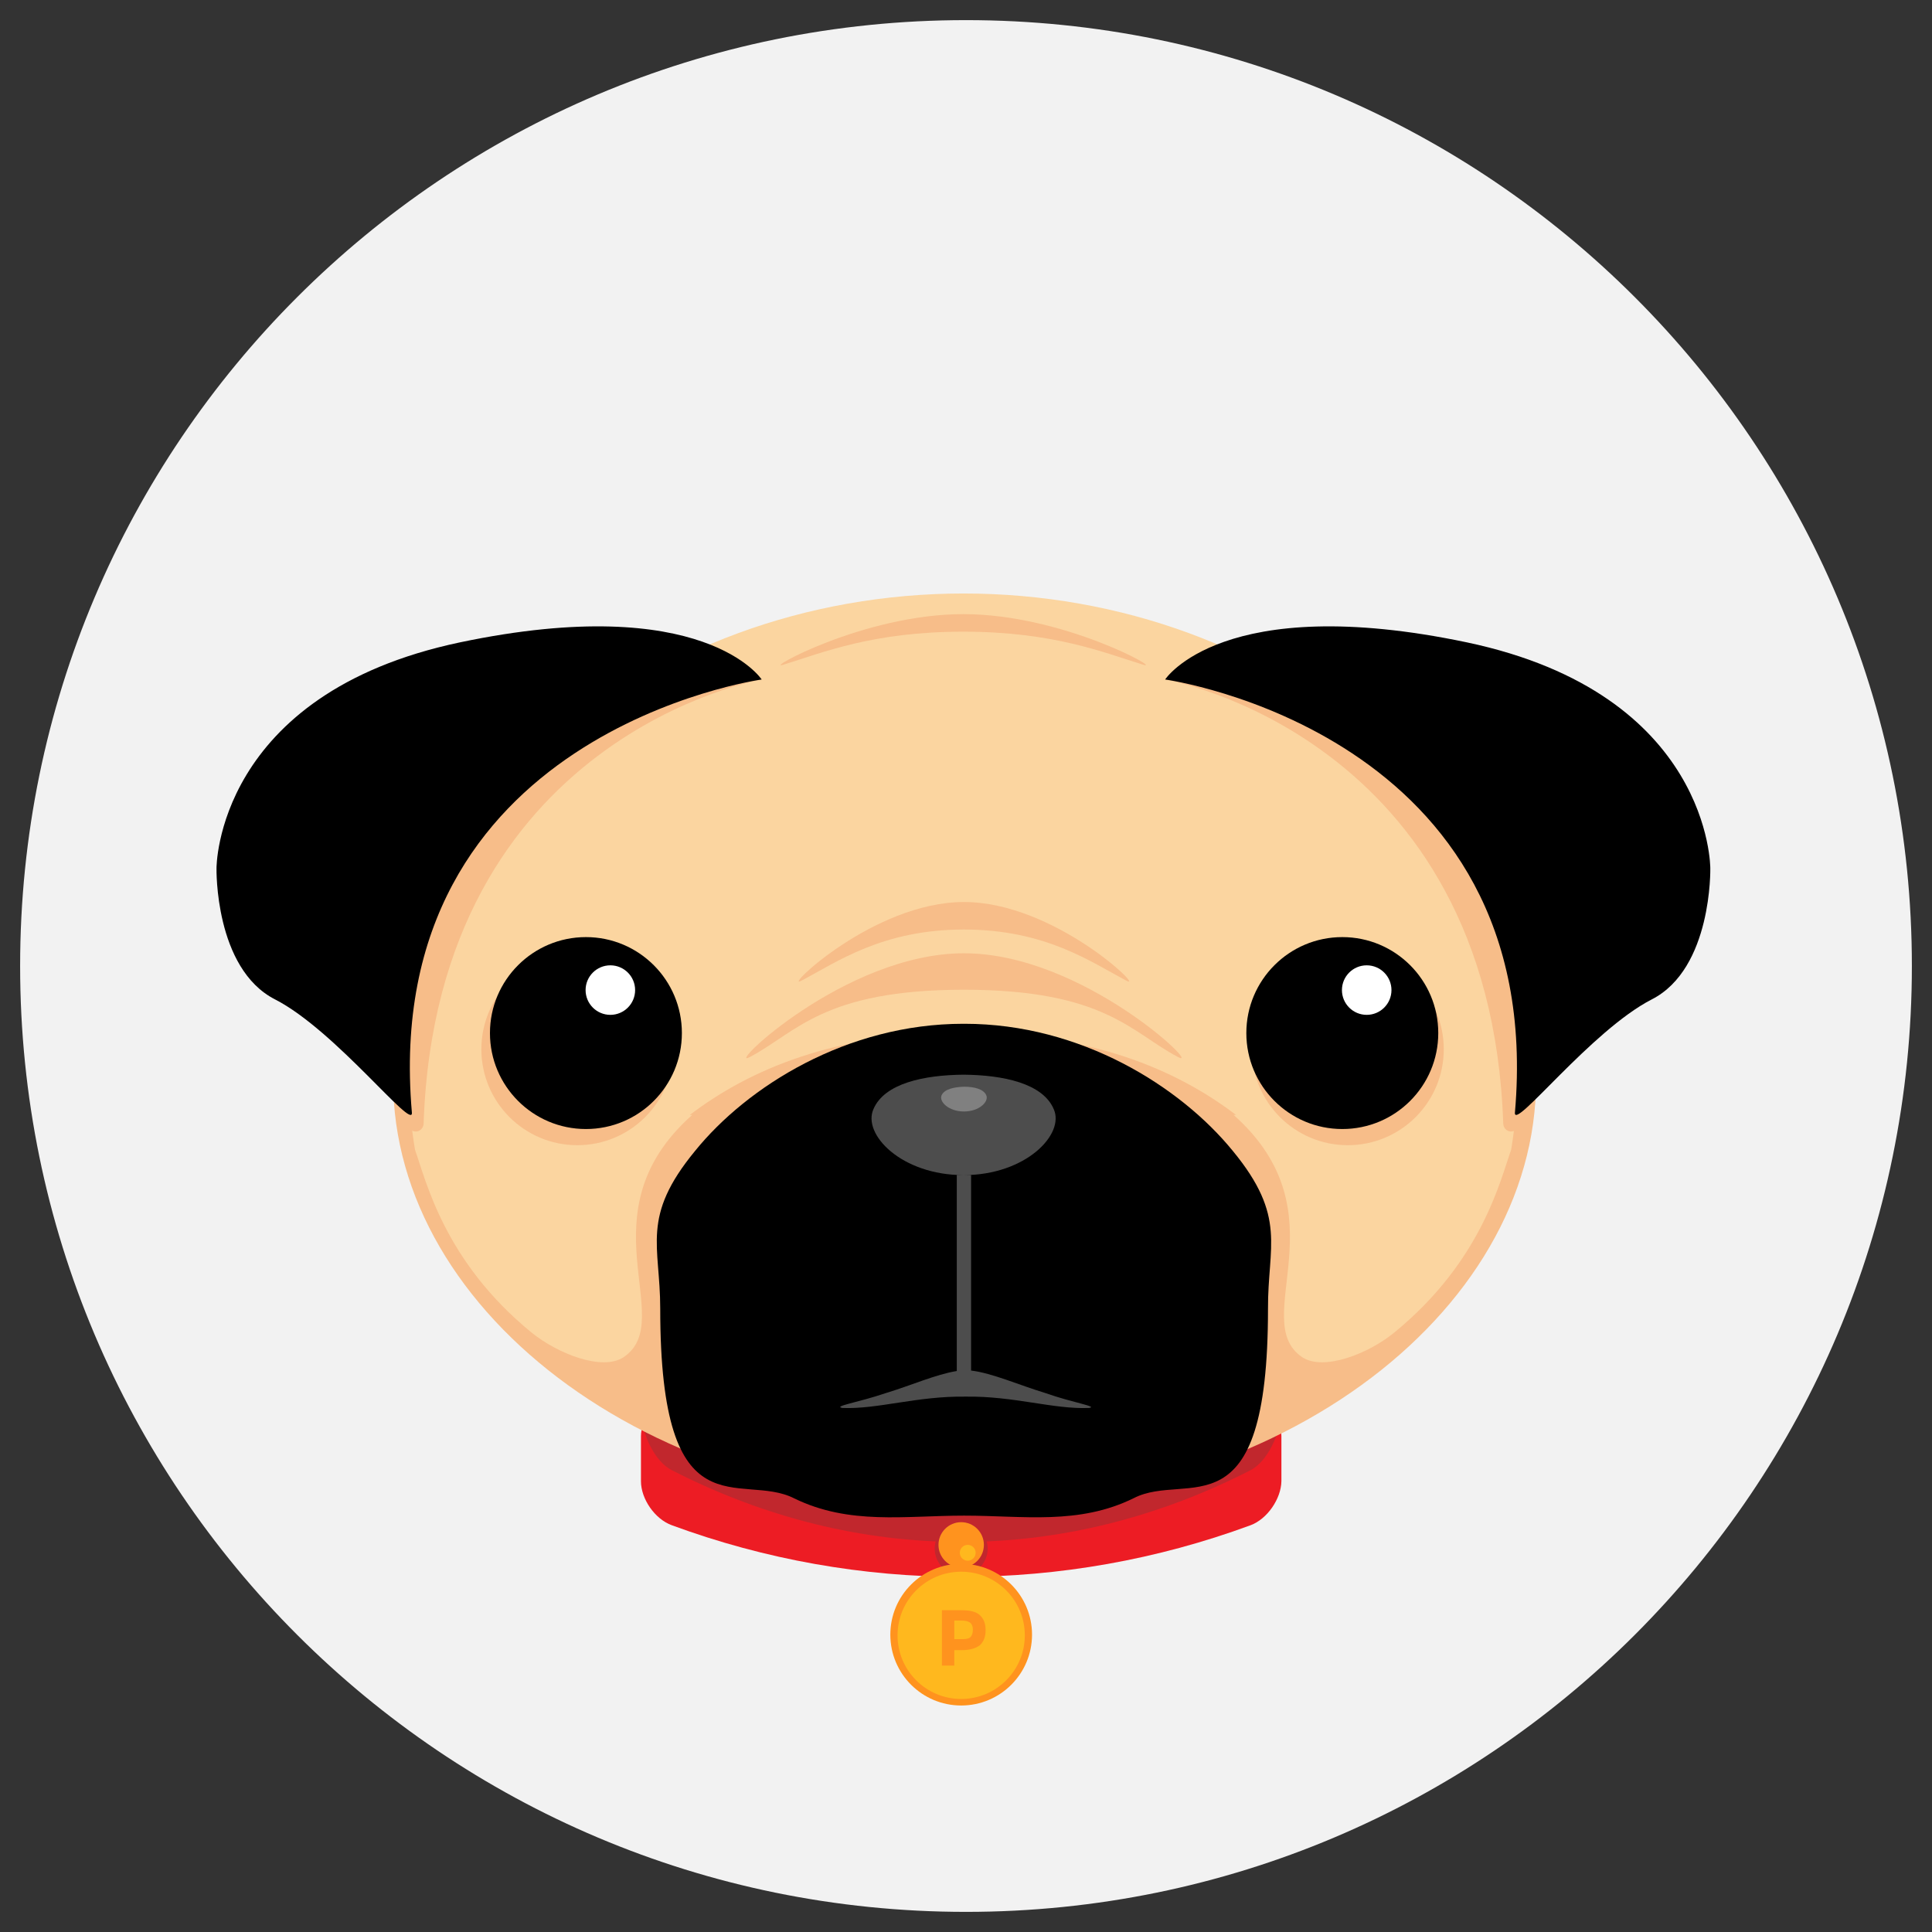
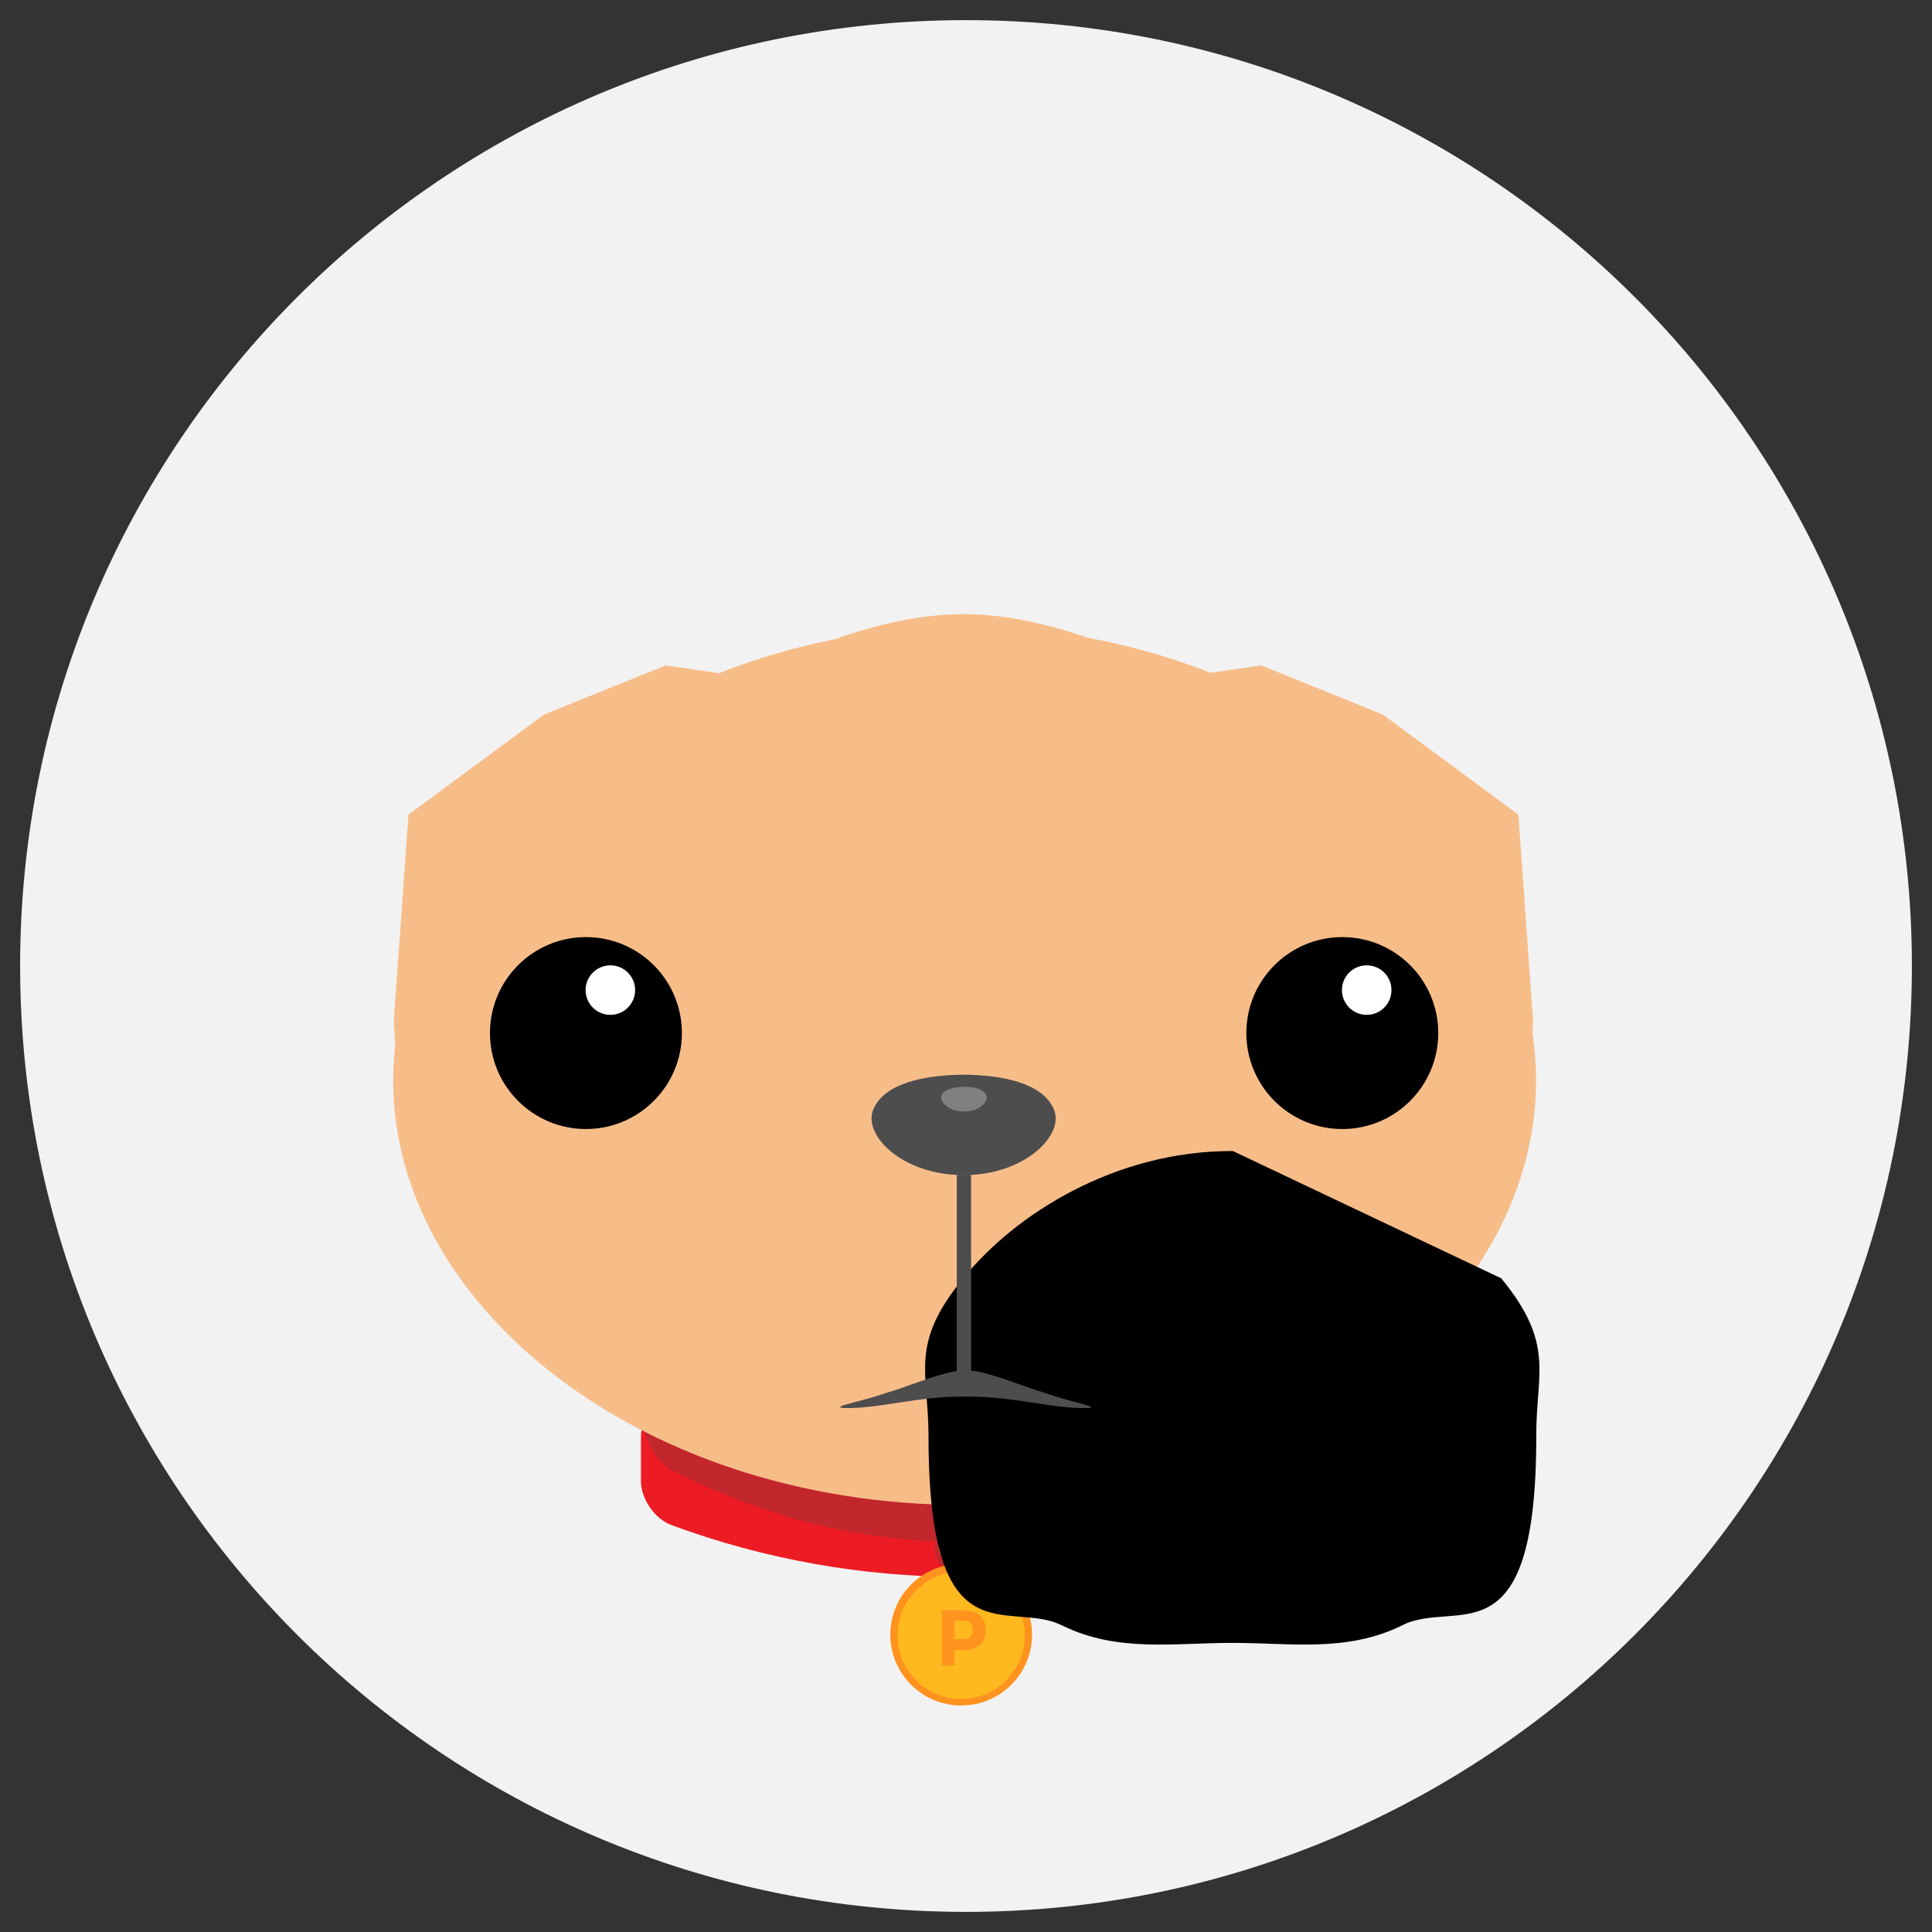
<svg xmlns="http://www.w3.org/2000/svg" fill="none" viewBox="0 0 999 999" id="Pug--Streamline-Svg-Logos.svg" height="999" width="999">
  <rect x="0" y="0" width="999" height="999" fill="#333333" stroke="none" />
  <desc>Pug Streamline Icon: https://streamlinehq.com</desc>
  <path fill="#F2F2F2" d="M499.5 988.594c270.119 0 489.094 -218.975 489.094 -489.094S769.619 10.406 499.5 10.406 10.406 229.381 10.406 499.5s218.975 489.094 489.094 489.094Z" stroke-width="1" />
  <path fill="#ED1C24" d="M646.584 788.692c-96.574 35.571 -202.573 35.571 -299.147 0 -8.892 -3.201 -16.007 -13.695 -16.007 -22.765v-23.299c0 -9.071 7.115 -13.518 16.007 -10.316 96.574 35.571 202.573 35.571 299.147 0 8.893 -3.202 16.007 1.245 16.007 10.316v23.299c-0.178 9.07 -7.292 19.564 -16.007 22.765Z" stroke-width="1" />
  <path fill="#C1272D" d="M646.584 760.235c-96.574 49.443 -202.573 49.443 -299.147 0 -8.892 -4.446 -16.007 -19.03 -16.007 -31.657V696.386c0 -12.627 7.115 -18.852 16.007 -14.228 96.574 49.443 202.573 49.443 299.147 0 8.893 -4.446 16.007 1.602 16.007 14.228v32.192c-0.178 12.627 -7.292 27.211 -16.007 31.657Z" stroke-width="1" />
  <path fill="#C1272D" d="M497.006 814.478c7.563 0 13.695 -6.131 13.695 -13.695 0 -7.563 -6.131 -13.695 -13.695 -13.695 -7.563 0 -13.695 6.131 -13.695 13.695 0 7.563 6.131 13.695 13.695 13.695Z" stroke-width="1" />
  <path fill="#FF931E" d="M497.011 810.566c6.483 0 11.738 -5.255 11.738 -11.738 0 -6.482 -5.255 -11.738 -11.738 -11.738 -6.483 0 -11.738 5.256 -11.738 11.738 0 6.483 5.255 11.738 11.738 11.738Z" stroke-width="1" />
  <path fill="#FFB81E" d="M500.39 807.004c2.259 0 4.091 -1.831 4.091 -4.091 0 -2.259 -1.831 -4.091 -4.091 -4.091 -2.259 0 -4.091 1.831 -4.091 4.091 0 2.259 1.831 4.091 4.091 4.091Z" stroke-width="1" />
  <path fill="#FF931E" d="M497.008 881.884c20.234 0 36.637 -16.403 36.637 -36.638 0 -20.234 -16.403 -36.637 -36.637 -36.637 -20.235 0 -36.638 16.403 -36.638 36.637 0 20.235 16.403 36.638 36.638 36.638Z" stroke-width="1" />
  <path fill="#FFB81E" d="M497.008 878.504c18.171 0 32.902 -14.731 32.902 -32.902s-14.731 -32.902 -32.902 -32.902c-18.172 0 -32.904 14.731 -32.904 32.902s14.731 32.902 32.904 32.902Z" stroke-width="1" />
  <path fill="#FF931E" d="M506.61 835.112c1.956 1.778 3.024 4.269 3.024 7.825s-1.068 6.047 -3.024 7.825c-2.134 1.6 -5.157 2.49 -9.426 2.49h-3.735v8.003h-6.403v-28.635h10.138c4.269 0 7.47 0.712 9.426 2.49Zm-4.623 11.204c0.711 -0.889 1.067 -2.134 1.067 -3.735s-0.534 -2.845 -1.423 -3.557c-1.068 -0.712 -2.49 -1.068 -4.625 -1.068h-3.557v9.605h4.269c2.134 0 3.557 -0.356 4.269 -1.246Z" stroke-width="1" />
  <path fill="#F7BD89" d="M793.841 547.17c8.893 121.829 -122.896 231.208 -295.057 231.03 -171.983 0.178 -303.95 -109.201 -295.057 -231.03 8.892 -122.184 141.393 -223.027 295.413 -223.205 154.198 0.178 285.631 101.021 294.701 223.205Z" stroke-width="1" />
-   <path fill="#FBD5A0" d="M498.254 306.882c-161.846 0 -312.131 114.004 -283.674 287.587 5.691 16.007 15.117 57.625 60.114 94.44 13.517 11.026 36.815 20.276 47.842 12.806 28.279 -19.209 -21.875 -74.342 35.393 -125.208h-1.245c31.124 -23.654 75.232 -42.507 141.215 -42.507s110.091 18.853 141.215 42.507h-1.246c57.269 50.866 7.293 105.999 35.393 125.208 11.028 7.47 34.504 -1.779 47.843 -12.806 44.997 -36.815 54.601 -78.433 60.292 -94.44 28.456 -173.761 -121.295 -287.587 -283.141 -287.587Z" stroke-width="1" />
-   <path fill="#000" d="M637.515 595.182c-27.211 -33.436 -78.788 -65.805 -138.725 -65.805h-0.711c-60.115 0 -111.691 32.369 -138.725 65.805 -28.101 34.148 -17.963 48.731 -17.963 81.457 0 118.449 41.44 83.946 69.362 98.174 28.457 13.873 57.269 8.893 87.504 8.893h0.533c30.235 0 59.047 4.979 87.504 -9.07 27.744 -14.228 69.362 20.63 69.362 -97.819 -0.178 -32.548 9.96 -47.487 -18.141 -81.635Z" stroke-width="1" />
+   <path fill="#000" d="M637.515 595.182h-0.711c-60.115 0 -111.691 32.369 -138.725 65.805 -28.101 34.148 -17.963 48.731 -17.963 81.457 0 118.449 41.44 83.946 69.362 98.174 28.457 13.873 57.269 8.893 87.504 8.893h0.533c30.235 0 59.047 4.979 87.504 -9.07 27.744 -14.228 69.362 20.63 69.362 -97.819 -0.178 -32.548 9.96 -47.487 -18.141 -81.635Z" stroke-width="1" />
  <path fill="#F7BD89" d="M298.527 592.161c27.405 0 49.621 -22.216 49.621 -49.621 0 -27.405 -22.216 -49.62 -49.621 -49.62 -27.405 0 -49.621 22.215 -49.621 49.62s22.216 49.621 49.621 49.621Z" stroke-width="1" />
  <path fill="#000" d="M302.969 583.798c27.405 0 49.62 -22.216 49.62 -49.621 0 -27.405 -22.215 -49.62 -49.62 -49.62s-49.621 22.215 -49.621 49.62 22.216 49.621 49.621 49.621Z" stroke-width="1" />
  <path fill="#fff" d="M315.603 524.76c7.072 0 12.805 -5.733 12.805 -12.805 0 -7.073 -5.733 -12.806 -12.805 -12.806s-12.805 5.733 -12.805 12.806c0 7.072 5.733 12.805 12.805 12.805Z" stroke-width="1" />
  <path fill="#F7BD89" d="M696.922 592.161c27.405 0 49.621 -22.216 49.621 -49.621 0 -27.405 -22.216 -49.62 -49.621 -49.62 -27.405 0 -49.621 22.215 -49.621 49.62s22.216 49.621 49.621 49.621Z" stroke-width="1" />
  <path fill="#000" d="M694.077 583.798c27.404 0 49.62 -22.216 49.62 -49.621 0 -27.405 -22.216 -49.62 -49.62 -49.62 -27.405 0 -49.621 22.215 -49.621 49.62s22.216 49.621 49.621 49.621Z" stroke-width="1" />
  <path fill="#fff" d="M706.696 524.76c7.072 0 12.806 -5.733 12.806 -12.805 0 -7.073 -5.734 -12.806 -12.806 -12.806 -7.072 0 -12.805 5.733 -12.805 12.806 0 7.072 5.733 12.805 12.805 12.805Z" stroke-width="1" />
  <path fill="#F7BD89" d="M393.864 351.343s-168.07 28.991 -174.829 229.786c-0.178 3.023 -3.379 4.979 -6.047 3.379l-5.335 -3.201 -4.091 -52.644 7.648 -107.423 70.075 -51.755 62.959 -25.433 49.621 7.292Z" stroke-width="1" />
  <path fill="#F7BD89" d="M602.475 351.343s168.07 28.991 174.829 229.786c0.178 3.023 3.379 4.979 6.047 3.379l5.335 -3.201 4.091 -52.644 -7.648 -107.423 -70.074 -51.755 -62.96 -25.433 -49.621 7.292Z" stroke-width="1" />
  <path fill="#4D4D4D" d="M494.735 708.927v-101.297h7.397v101.057c10.903 1.278 25.067 7.616 38.63 11.702 14.051 4.979 27.567 6.936 22.232 7.648 -18.496 0.711 -38.772 -6.225 -63.671 -5.869 -25.078 -0.356 -45.353 6.58 -63.672 5.869 -5.335 -0.89 8.181 -2.846 22.232 -7.648 12.858 -3.873 26.122 -9.77 36.852 -11.462Zm50.118 -135.444c5.869 12.983 -14.405 34.147 -46.597 34.147 -32.191 0 -52.466 -21.164 -46.597 -34.147 5.691 -13.339 26.145 -17.607 46.597 -17.785 20.453 0.178 40.906 4.447 46.597 17.785Z" stroke-width="1" />
-   <path fill="#000" d="M393.848 351.351s-197.95 27.389 -180.875 223.916c0.889 9.959 -39.483 -42.507 -70.785 -58.514 -31.302 -16.006 -30.235 -67.761 -30.235 -67.761s-0.533 -90.171 125.92 -116.849c126.275 -26.501 155.976 19.208 155.976 19.208Zm208.621 0s197.949 27.389 180.875 223.916c-0.889 9.959 39.483 -42.507 70.785 -58.514 31.302 -16.006 30.235 -67.761 30.235 -67.761s0.533 -90.171 -125.92 -116.849c-126.276 -26.501 -155.976 19.208 -155.976 19.208Z" stroke-width="1" />
  <path fill="#F7BD89" d="M498.434 492.92c-61.536 0 -123.784 60.47 -110.802 53.711 24.01 -12.627 37.883 -34.859 110.802 -34.859 72.92 0 86.614 22.232 110.803 34.859 12.983 6.759 -49.265 -53.711 -110.803 -53.711Z" stroke-width="1" />
  <path fill="#F7BD89" d="M498.432 466.416c-46.775 0 -93.906 45.886 -84.124 40.728 18.319 -9.604 41.796 -26.5 84.124 -26.5s65.805 16.896 84.124 26.5c9.782 5.158 -37.349 -40.728 -84.124 -40.728Z" stroke-width="1" />
  <path fill="#F7BD89" d="M498.082 317.558c-51.578 0 -103.866 29.524 -93.017 26.145 20.276 -6.225 46.242 -17.075 93.017 -17.075 46.775 0 72.742 10.85 93.016 17.075 10.85 3.379 -41.262 -26.145 -93.016 -26.145Z" stroke-width="1" />
  <path fill="gray" d="M509.993 566.368c1.423 3.201 -3.558 8.359 -11.561 8.359 -8.002 0 -12.983 -5.158 -11.56 -8.359 1.424 -3.201 6.403 -4.269 11.56 -4.447 4.98 0 10.138 1.068 11.561 4.447Z" stroke-width="1" />
</svg>